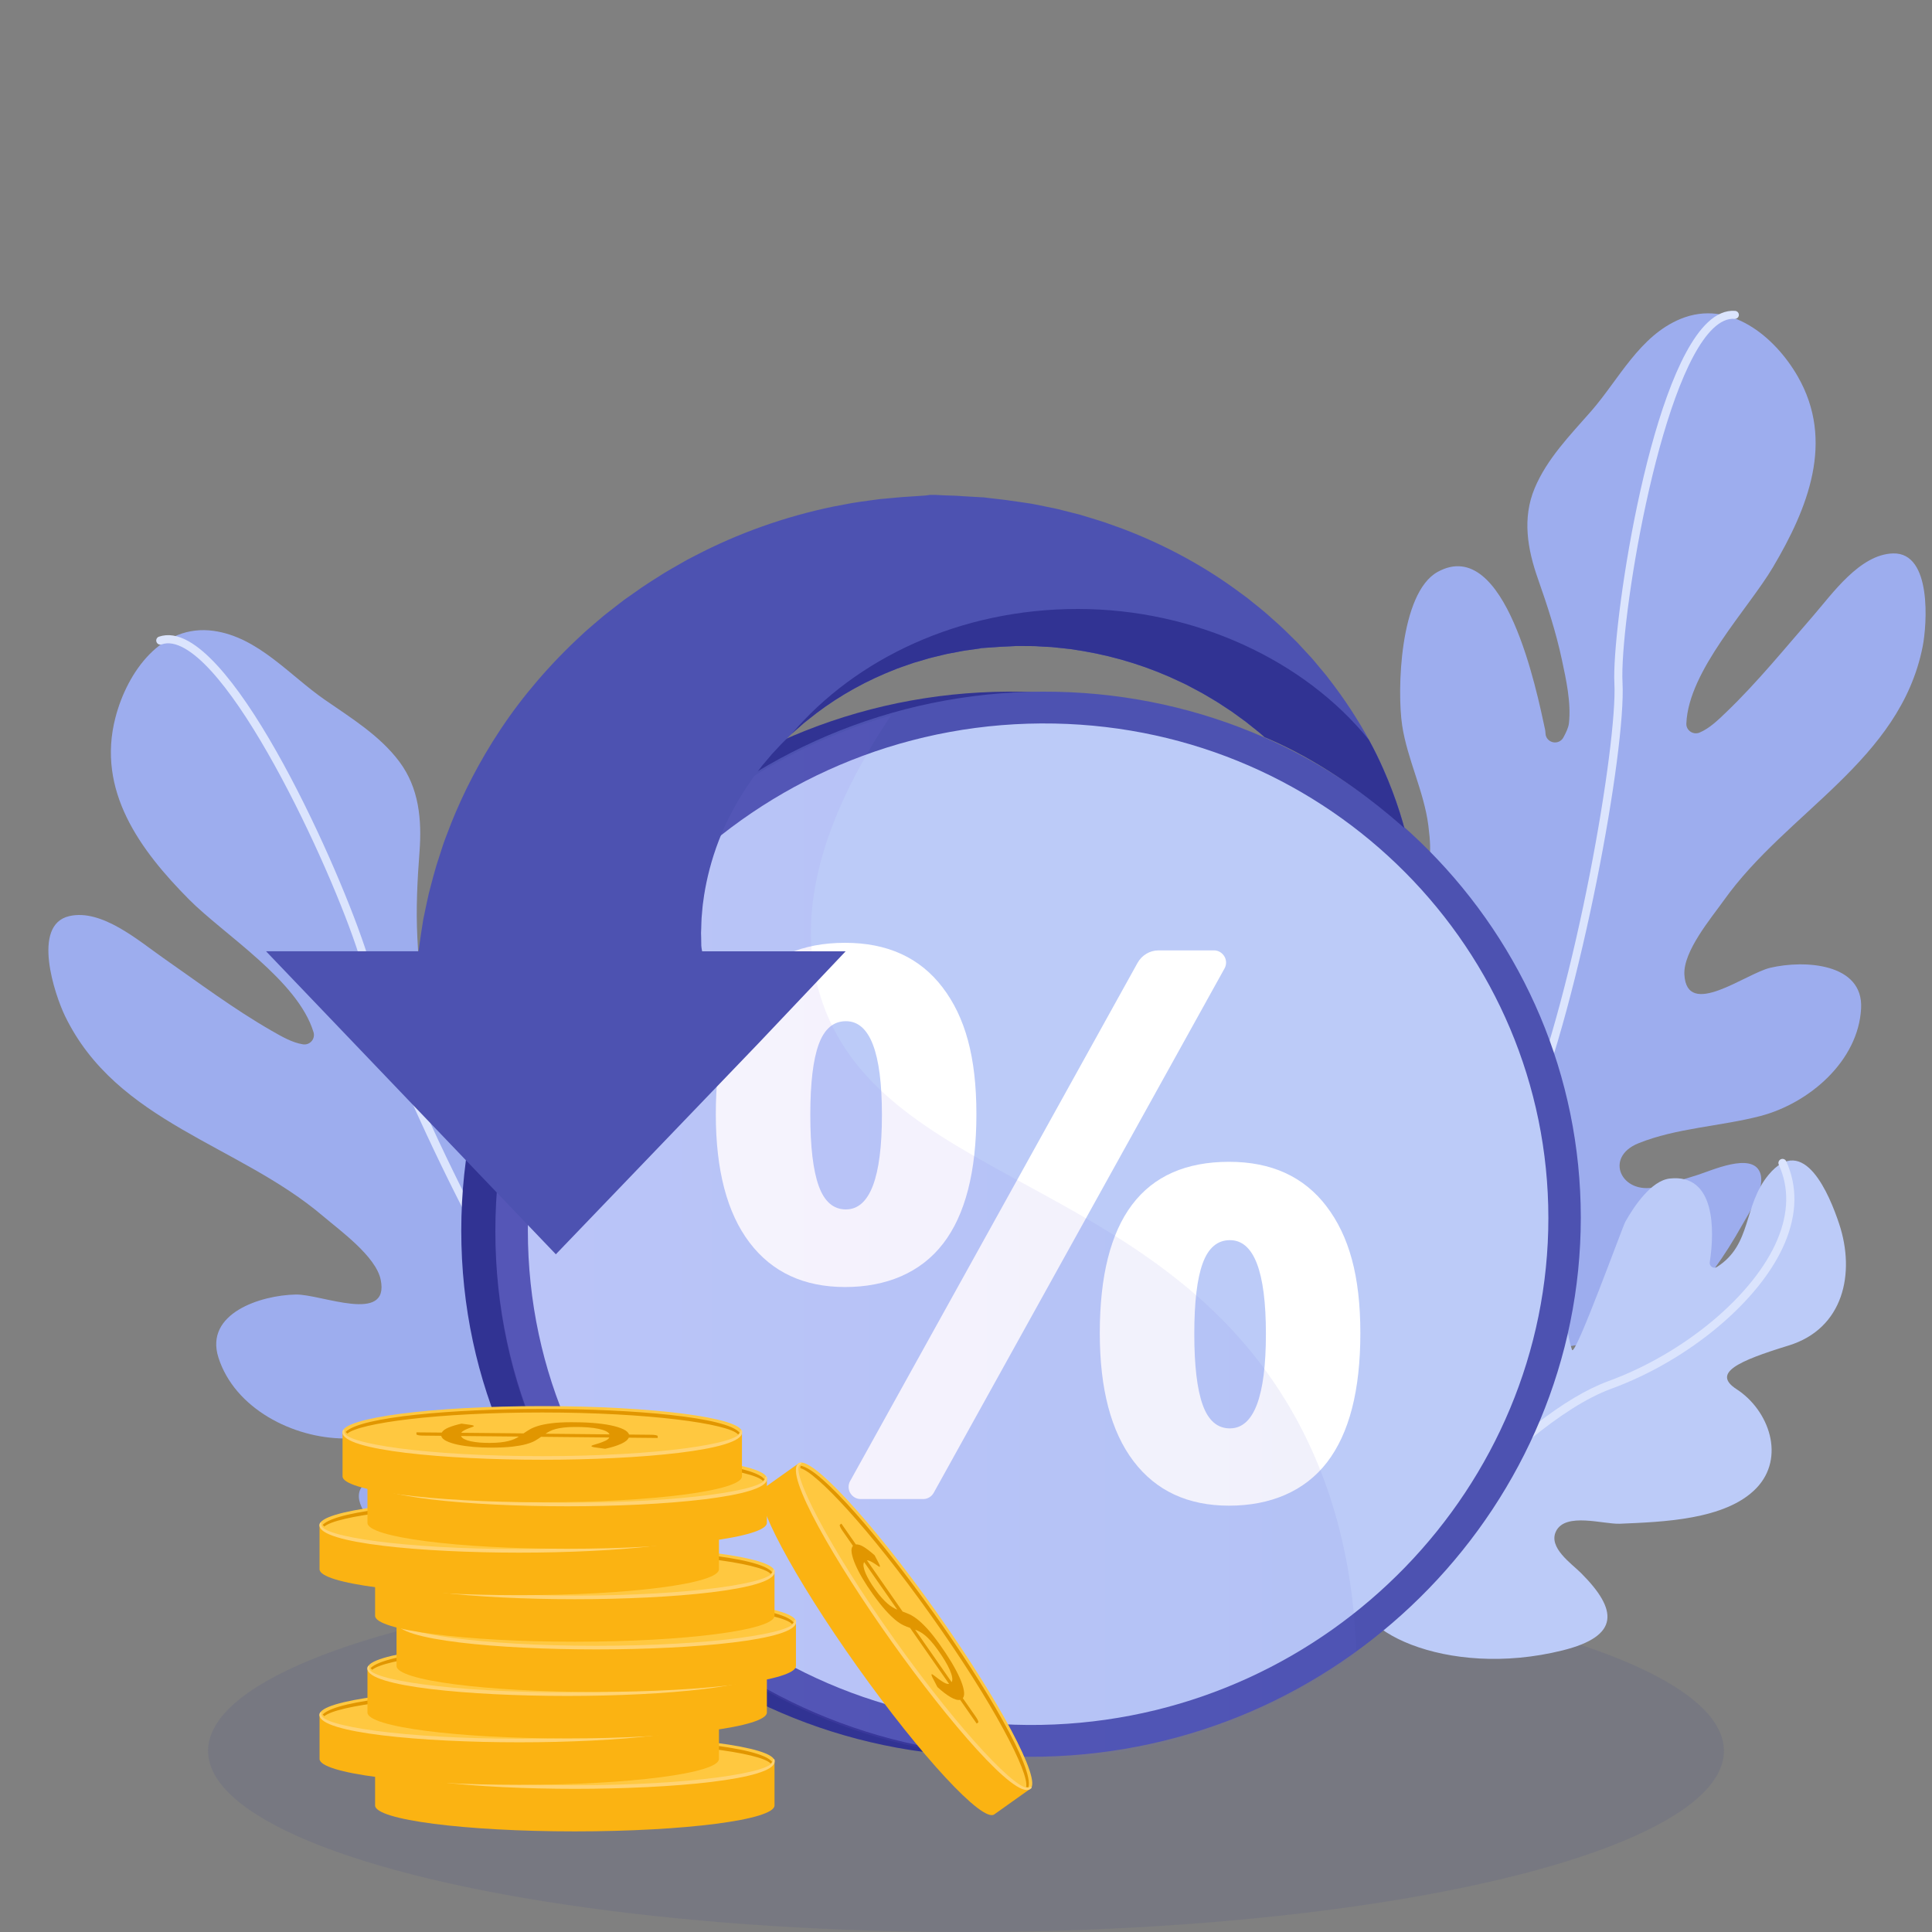
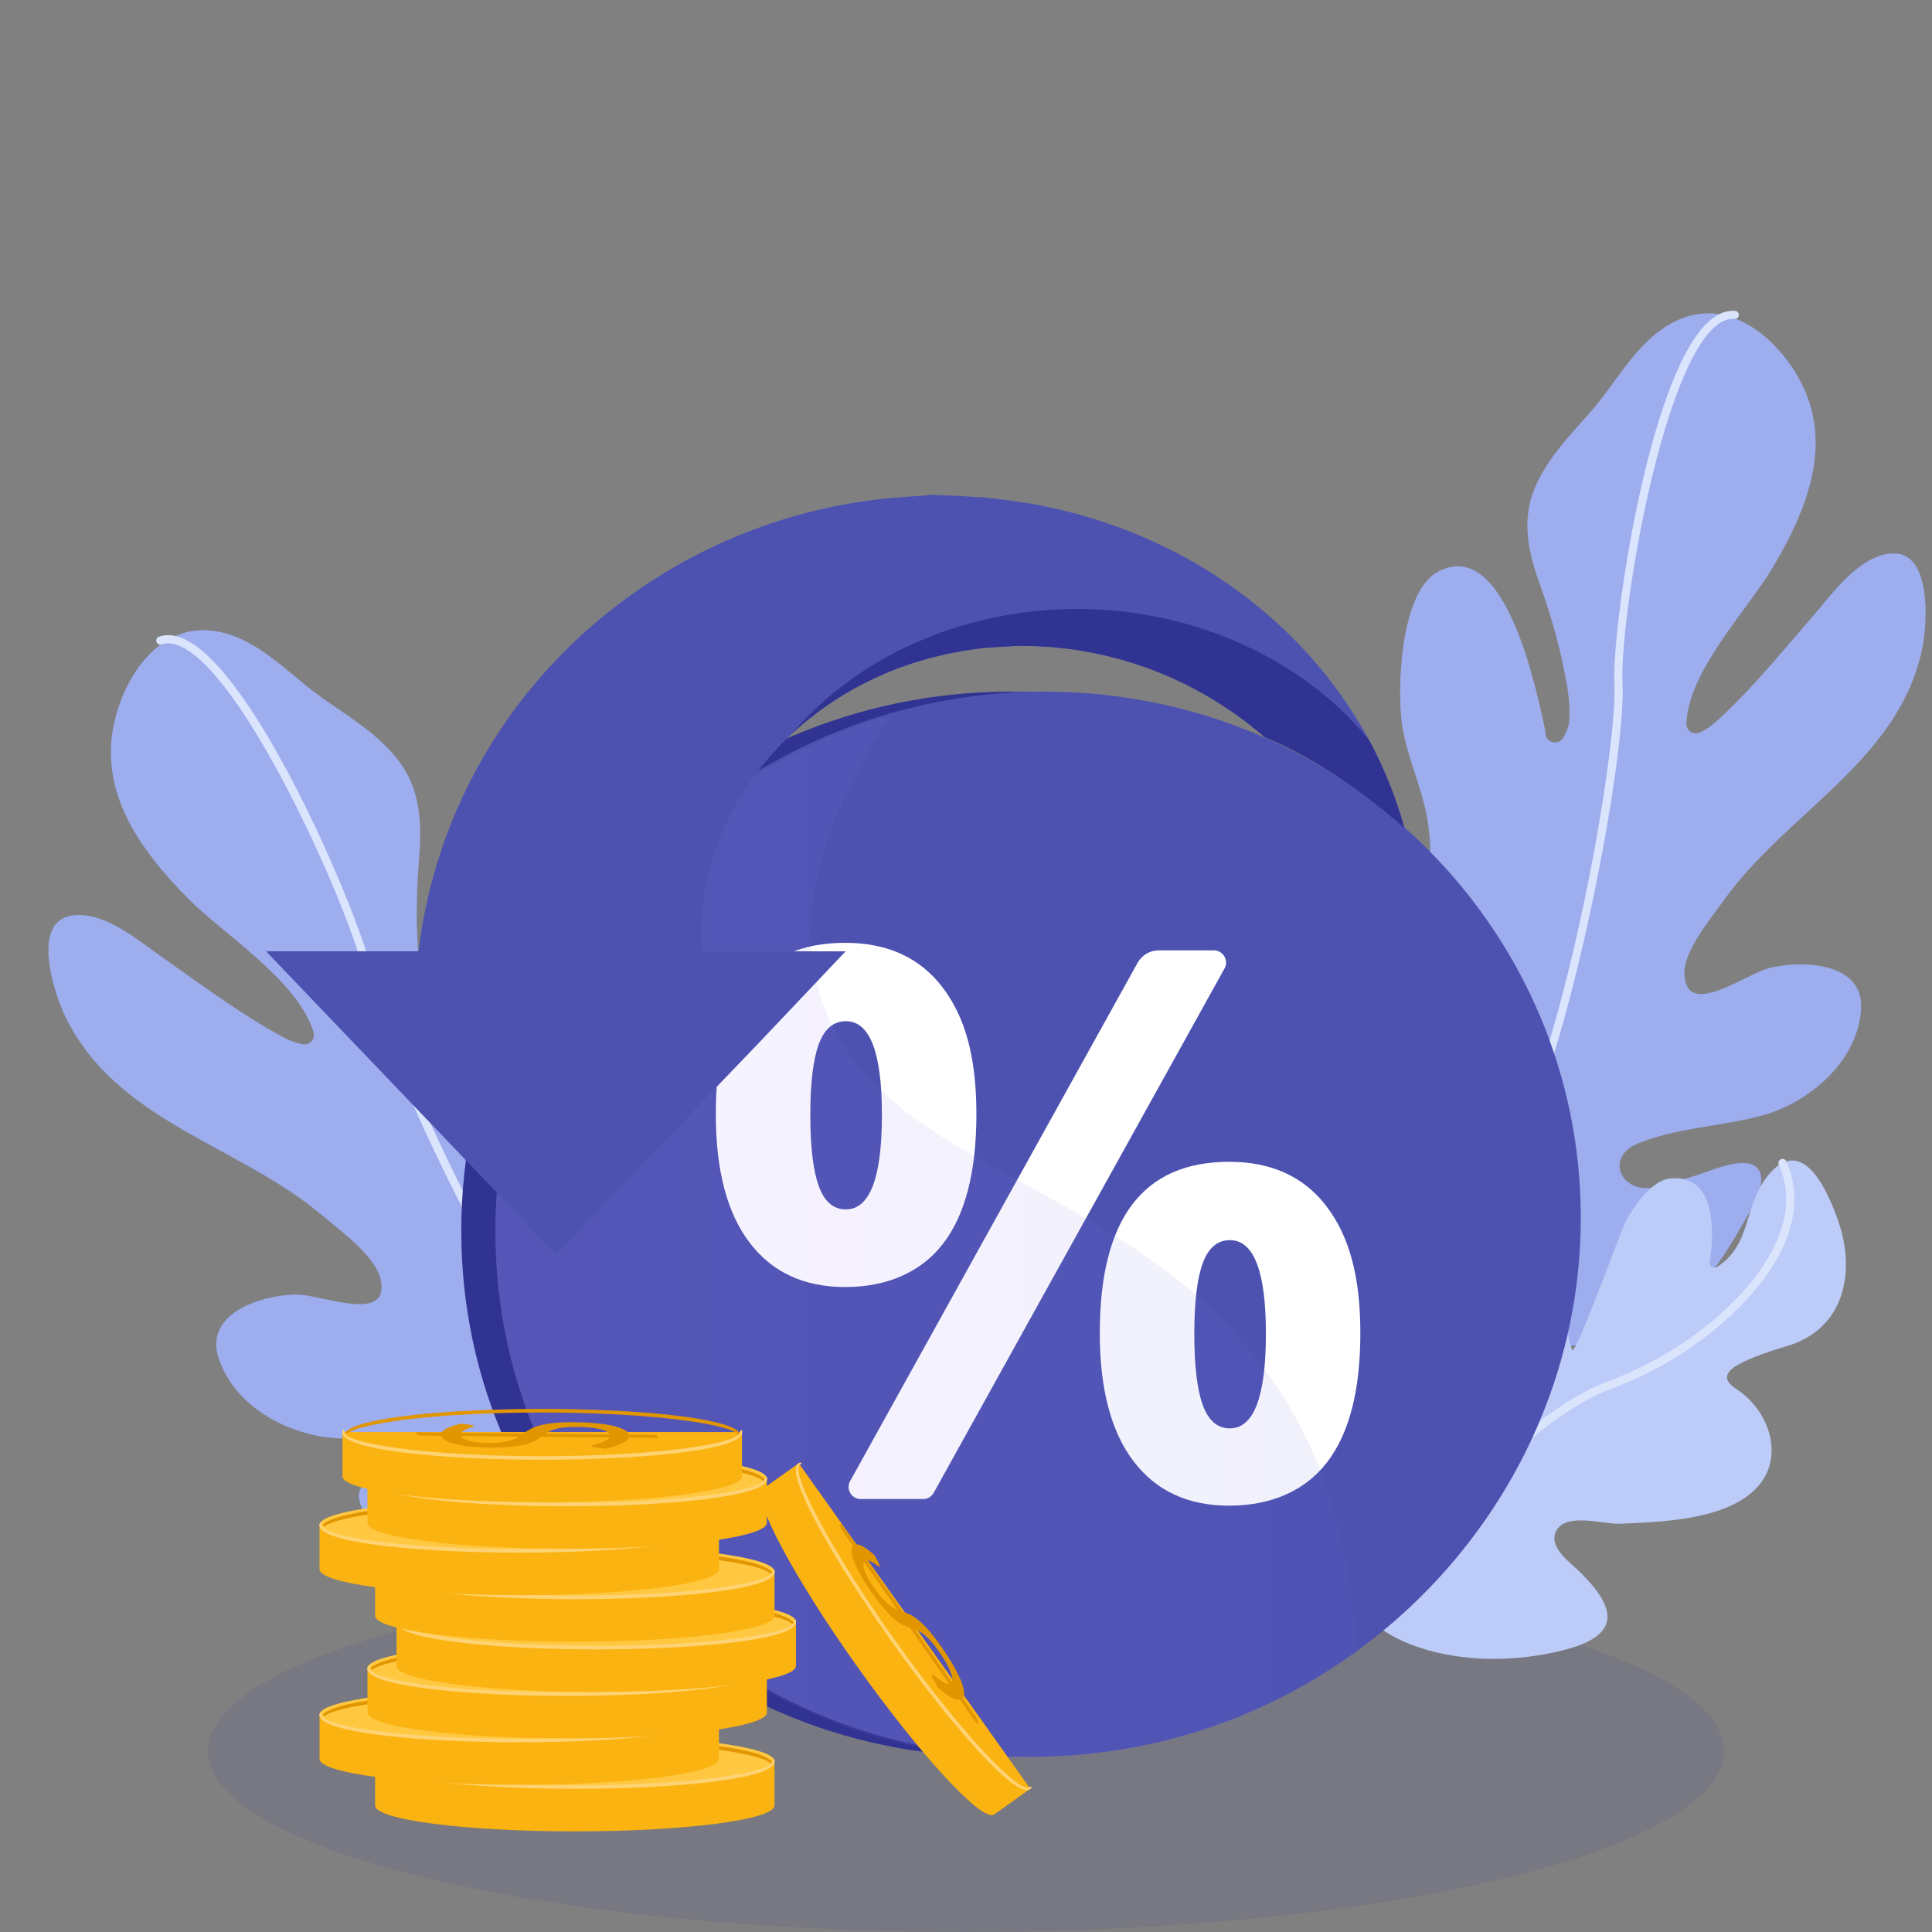
<svg xmlns="http://www.w3.org/2000/svg" viewBox="0 0 600 600">
  <rect x="0" y="0" width="600" height="600" fill="#808080" stroke="none" />
  <defs>
    <style>.cls-1{fill:none;}.cls-2{opacity:.1;}.cls-2,.cls-3{fill:#313393;}.cls-4{clip-path:url(#clippath);}.cls-5{fill:#fff;}.cls-6{fill:#ffd373;}.cls-7{fill:#fbb312;}.cls-8{fill:#ffc840;}.cls-9{fill:#fcb048;}.cls-10{fill:#9dadee;}.cls-11{fill:#bccbf8;}.cls-12{fill:#dbe4fd;}.cls-13{fill:#e19600;}.cls-14{fill:#4d52b1;}.cls-15{fill:url(#linear-gradient);}.cls-15,.cls-16{mix-blend-mode:multiply;opacity:.3;}.cls-17{isolation:isolate;}</style>
    <linearGradient id="linear-gradient" x1="153.85" y1="384.21" x2="421.24" y2="384.21" gradientUnits="userSpaceOnUse">
      <stop offset="0" stop-color="#aa80f9" />
      <stop offset="1" stop-color="#6165d7" />
    </linearGradient>
    <clipPath id="clippath">
      <path class="cls-1" d="M299.69,149.92c-158.76,0-176.72,135.61-176.72,135.61h-45.53v12.32l89.51,123.1,109.37-142.9h-43.08l60.96-71.46s70.06,12.52,94.24,20.64c31.25,11.52,55.82,37.67,55.82,37.67,0,0-24.41-114.98-144.57-114.98Z" />
    </clipPath>
  </defs>
  <g class="cls-17">
    <g id="Illustration">
      <ellipse class="cls-2" cx="300" cy="543.74" rx="235.38" ry="56.26" />
      <g>
        <g>
          <path class="cls-10" d="M209.85,421.87c.47-6.26-.05-12.5,.83-18.73,1.87-13.22,7.37-24.57,12.33-36.72,3.41-8.35,9.09-23.03-1.42-28.78-5.16-2.82-11.55-1.29-16.5,1.02-14.97,6.99-19.37,12.61-21.98-7.02-1.45-10.89,.98-21.93-.2-32.73-1.19-10.92-9.91-40.95-23.1-44.37-23.43-6.08-20.08,44.9-19.53,56.65,.02,.43,.09,.89,.2,1.37,.29,1.29-.33,2.62-1.5,3.24-1.17,.62-2.62,.37-3.52-.6-1.27-1.36-2.35-2.69-2.83-3.94-2.37-6.14-2.69-13.67-3.02-20.18-.45-8.82,0-17.7,.67-26.5,.75-9.99-.12-19.88-6.31-28.11-6.09-8.09-14.97-13.52-23.17-19.2-10.84-7.51-20.64-19.39-34.4-21.34-16.25-2.3-26.85,12.75-30.53,26.83-5.96,22.8,7.62,41.24,22.84,56.58,10.78,10.86,33.82,25.15,38.66,41.23,.29,.97,.07,2.02-.6,2.78-.66,.76-1.67,1.13-2.67,.98-3.36-.53-6.5-2.36-9.8-4.25-11.67-6.7-22.62-14.91-33.65-22.61-7.59-5.3-19.07-15.3-29.15-12.96-11.81,2.73-4.46,24.5-1.33,30.98,16.05,33.19,53.95,39.9,80.11,62.15,5.39,4.58,16.44,12.53,17.94,19.76,2.89,13.93-18.45,4.49-26.34,4.63-10.96,.2-28.4,5.87-24.05,19.56,5.06,15.91,23.24,25.07,39.08,25.14,12.7,.06,26.2-2.93,38.8-1.16,11.53,1.61,9.19,14.54-1.76,14.78-4.52,.1-9.17-.2-13.68-.45-4.38-.24-17.86-2.76-18.78,4-.7,5.16,6.35,11.45,9.38,14.66,34.03,35.91,48,22.68,73.9,23.37,7.44,.2,13.72,4.12,18.26,9.84,1.96,2.47,5.32,13.04,8.83,12.94,4.84-.15,8-11.34,9.03-14.59,1.91-6.01,4.77-11.64,6.68-17.65,3.28-10.38,9.1-26.03,4.34-36.77-2.36-5.32-7.81-5.97-13.05-4.7-8.87,2.16-23.11,5.04-21.52-8.68,.79-6.81,2.02-13.57,2.53-20.41Z" />
          <path class="cls-12" d="M223.83,523.61c-.66,.22-1.37-.13-1.59-.79-.2-.57-20.35-57.79-45.8-92.26-25.33-34.29-58.86-106.62-63.22-127.57-3.8-18.28-35.08-89.81-55.84-101.6-2.72-1.55-5.12-1.98-7.18-1.27-.69,.23-1.39-.12-1.61-.79-.23-.66,.12-1.39,.79-1.61,2.76-.94,5.88-.46,9.26,1.47,22.71,12.91,53.69,87.03,57.07,103.29,3.86,18.57,36.04,90.38,62.77,126.57,25.69,34.78,45.96,92.35,46.16,92.93,.23,.66-.12,1.39-.78,1.62,0,0-.02,0-.02,0Z" />
        </g>
        <g>
          <g>
            <path class="cls-10" d="M440.68,348.47c-2.04-5.81-3.13-11.85-5.57-17.54-5.17-12.07-13.38-21.47-21.26-31.75-5.42-7.07-14.64-19.58-5.95-27.62,4.27-3.95,10.84-4.07,16.22-3.1,16.26,2.93,21.94,7.17,19.47-12.07-1.37-10.68-6.52-20.53-8.13-31.06-1.63-10.64-.83-41.24,11.05-47.74,21.11-11.54,30.84,37.59,33.3,48.86,.09,.41,.14,.87,.16,1.35,.05,1.3,.99,2.4,2.28,2.7,1.29,.3,2.63-.29,3.25-1.43,.88-1.6,1.59-3.13,1.74-4.43,.73-6.4-.87-13.61-2.21-19.87-1.81-8.47-4.51-16.77-7.39-24.95-3.27-9.28-4.94-18.86-1.04-28.19,3.83-9.17,11.03-16.5,17.52-23.91,8.58-9.79,15.03-23.46,27.84-28.7,15.13-6.19,29.21,5.46,36.35,17.89,11.56,20.13,3.12,40.95-7.7,59.24-7.66,12.95-26.3,32.17-26.9,48.59-.04,.99,.45,1.93,1.29,2.49,.84,.56,1.91,.66,2.83,.27,3.12-1.33,5.69-3.84,8.4-6.45,9.59-9.22,18.08-19.7,26.79-29.71,5.99-6.89,14.55-19.2,24.9-19.47,12.11-.32,10.54,22.12,9.16,29.02-7.08,35.4-42.02,51.11-61.66,78.63-4.05,5.67-12.71,15.92-12.32,23.15,.75,13.91,18.98-.3,26.65-2.11,10.65-2.51,28.96-1.44,28.23,12.61-.85,16.33-16.1,29.48-31.39,33.45-12.27,3.18-26.08,3.69-37.82,8.46-10.74,4.37-5.19,16.04,5.46,13.56,4.4-1.02,8.82-2.45,13.12-3.8,4.17-1.31,16.57-7.02,19.18-.84,1.99,4.72-3.22,12.42-5.35,16.2-23.78,42.41-40.65,33.32-65.52,40.36-7.14,2.02-12.21,7.29-15.15,13.82-1.27,2.82-1.83,13.67-5.25,14.44-4.72,1.05-10.62-8.77-12.45-11.59-3.38-5.22-7.58-9.85-10.95-15.08-5.81-9.02-15.42-22.42-13.55-33.76,.93-5.62,6.04-7.59,11.43-7.67,9.12-.14,23.63-.92,18.6-13.53-2.49-6.26-5.4-12.36-7.64-18.71Z" />
            <path class="cls-12" d="M453.03,448.32c.69,.04,1.29-.46,1.34-1.14,.05-.59,4.98-59.77,20.83-98.7,15.77-38.73,29.8-115.53,28.69-136.45-.97-18.26,11.08-93.74,28.15-110.03,2.24-2.14,4.45-3.14,6.62-2.98,.72,.05,1.31-.46,1.36-1.14,.05-.68-.47-1.28-1.17-1.34-2.91-.21-5.8,1.01-8.58,3.67-18.68,17.83-29.78,95.7-28.91,111.94,.99,18.54-11.86,94.52-28.51,135.4-16,39.28-20.95,98.83-21,99.43-.06,.68,.47,1.28,1.17,1.34,0,0,.02,0,.02,0Z" />
          </g>
          <g>
            <path class="cls-11" d="M434.41,425.6c4.98,3.2,17.94,23.33,21.03,10.67,3.97-16.26-9.38-34.42-5.51-51.14,2.25-9.74,12.89-12.63,22.02-11.6,16.01,1.81,11.91,33.25,16.25,45.66,.91,2.61,15.67-38.16,16.55-39.74,2.59-4.6,7.98-12.82,13.85-13.45,14.21-1.53,13.91,16.21,12.38,26-.09,.57,.17,1.14,.65,1.46,.49,.32,1.11,.32,1.6,0,10.97-7,8.04-19.01,16.01-28.61,10.99-13.23,18.99,6.37,21.94,15.27,5.05,15.25,1.42,32.48-15.7,37.74-15.72,4.83-23.92,8.55-16.18,13.56,10.14,6.57,15.28,21.25,6.15,30.75-9.55,9.94-29.5,10.48-42.38,11.04-5.07,.22-16.93-3.67-19.85,2.37-2.44,5.05,4.8,9.96,7.81,12.97,11.38,11.38,12.14,19.54-5.77,24-36.16,8.99-67.92-6.8-63.17-20.69,2.24-6.56,.32-16.01,.13-22.72-.2-7.18-.37-14.37-.02-21.56,.35-7.28,.51-29.5,12.18-22Z" />
            <path class="cls-12" d="M422.74,500.98c.49,.16,1.05,0,1.38-.43,.45-.58,45.29-57.93,76.23-69.24,24.3-8.88,46.49-27.53,53.97-45.35,3.79-9.03,3.93-17.54,.41-25.31-.29-.64-1.04-.92-1.68-.63-.64,.29-.92,1.04-.63,1.68,3.22,7.1,3.07,14.93-.44,23.28-7.23,17.22-28.82,35.29-52.5,43.95-13.31,4.86-30.38,18.15-50.74,39.48-15.11,15.83-26.5,30.44-26.62,30.58-.43,.55-.33,1.35,.22,1.78,.12,.1,.26,.16,.4,.21Z" />
          </g>
        </g>
      </g>
      <g>
        <g>
          <g>
            <path class="cls-3" d="M480.34,378.16c0,88.26-71.52,163.07-162.77,167.24-94.77,4.33-174.32-68.66-174.32-163.18s79.55-169.43,174.32-167.38c91.25,1.97,162.77,75.06,162.77,163.31Z" />
            <path class="cls-14" d="M490.93,378.16c0,88.26-71.52,163.07-162.77,167.24-94.77,4.33-174.32-68.66-174.32-163.18s79.55-169.43,174.32-167.38c91.25,1.97,162.77,75.06,162.77,163.31Z" />
-             <path class="cls-11" d="M480.86,378.28c0,83.16-67.46,153.52-153.36,157.27-89.01,3.89-163.57-64.75-163.57-153.45s74.56-159.14,163.57-157.4c85.9,1.68,153.36,70.41,153.36,153.57Z" />
            <g>
              <path class="cls-5" d="M292.87,386.25c6.91-8.97,10.36-22.38,10.36-40.23s-3.51-30.22-10.54-39.42c-7.03-9.2-17.1-13.8-30.22-13.8-26.78,0-40.17,17.74-40.17,53.22,0,17.39,3.49,30.68,10.48,39.88,6.99,9.2,16.88,13.8,29.69,13.8s23.48-4.48,30.39-13.45Zm-30.16-10.65c-3.88,0-6.7-2.43-8.44-7.28-1.75-4.85-2.62-12.21-2.62-22.07s.87-17.18,2.62-21.95c1.75-4.77,4.56-7.16,8.44-7.16,7.45,0,11.18,9.71,11.18,29.11s-3.73,29.34-11.18,29.34Z" />
              <path class="cls-5" d="M411.94,374.61c-7.03-9.2-17.1-13.8-30.22-13.8-26.78,0-40.17,17.74-40.17,53.22,0,17.31,3.49,30.57,10.48,39.77,6.99,9.2,16.88,13.8,29.69,13.8s23.48-4.48,30.39-13.45c6.91-8.97,10.36-22.34,10.36-40.12s-3.51-30.22-10.54-39.42Zm-29.98,68.99c-3.88,0-6.7-2.43-8.44-7.28-1.75-4.85-2.62-12.21-2.62-22.07s.87-17.18,2.62-21.95c1.75-4.77,4.56-7.16,8.44-7.16,7.45,0,11.18,9.7,11.18,29.11s-3.73,29.34-11.18,29.34Z" />
              <path class="cls-5" d="M380.25,297.03c-.67-1.13-1.88-1.88-3.19-1.88h-17.27c-2.71,0-5.21,1.52-6.52,3.89l-89.26,160.93c-.64,1.15-.62,2.58,.05,3.71s1.88,1.86,3.19,1.86h19.48c1.35,0,2.59-.76,3.24-1.93l90.33-162.87c.64-1.15,.62-2.58-.05-3.71Z" />
            </g>
            <g class="cls-16">
              <path class="cls-15" d="M254.72,309.17c-5.6-18.27-5.35-46.01,21.98-86.99-70.49,20.31-122.85,84.23-122.85,160.7,0,94.52,79.55,167.51,174.32,163.18,34.94-1.6,66.93-13.52,93.08-32.45-.81-25.21-6.29-52.8-21.72-78.25-42.41-69.98-127.22-68.88-144.81-126.18Z" />
            </g>
          </g>
          <g class="cls-4">
            <g>
              <path class="cls-14" d="M440.91,288.85v.52c-4.74-6.16-13.22-14.72-18.3-19.67-.09-.22-.25-.44-.35-.66-2.84-6.48-6.66-13.49-11.65-20.48-4.96-7.02-11.26-13.92-18.61-20.28-.88-.82-1.9-1.55-2.84-2.33-.48-.38-.97-.77-1.45-1.15l-.71-.58c-.25-.19-.51-.37-.76-.55-1.01-.73-2.02-1.46-3.03-2.2l-.76-.55-.8-.52c-.53-.35-1.06-.7-1.58-1.04-2.08-1.44-4.33-2.68-6.52-3.99-1.12-.64-2.29-1.22-3.42-1.83-.56-.3-1.14-.61-1.71-.91-.59-.28-1.18-.56-1.77-.84-9.39-4.52-19.64-7.78-30.15-9.58-1.31-.21-2.63-.41-3.95-.62-1.32-.17-2.66-.28-3.97-.43l-1.99-.21-2-.1-2-.12c-.66-.03-1.32-.1-1.99-.08-1.33,0-2.65-.02-3.99-.03-.32,0-.68-.02-.98,0l-.89,.05-1.77,.09-1.76,.08c-.16,0-.26,0-.47,.02l-1.81,.13-2.42,.16-1.81,.13-.3,.02h-.11s-.63,0,.43,.03l-3.9,.55c-.64,.1-1.29,.15-1.94,.29l-1.91,.37-1.92,.36-.95,.18c-.32,.06-.63,.15-.94,.22-1.25,.3-2.5,.6-3.75,.91-.63,.13-1.24,.34-1.85,.51l-1.83,.55-1.83,.52-1.79,.62c-1.19,.43-2.38,.8-3.54,1.25-1.15,.46-2.31,.93-3.45,1.4-9.1,3.85-17.28,8.83-24.24,14.52l-1.31,1.04-1.25,1.11c-.83,.73-1.68,1.44-2.46,2.19-.03,.03-.06,.06-.09,.09-1.53,1.51-3.08,2.93-4.45,4.48-.37,.38-.72,.77-1.08,1.15l-.54,.57-.5,.61c-.67,.79-1.33,1.58-2,2.36-.16,.19-.34,.38-.5,.58l-.45,.61c-.31,.41-.62,.81-.92,1.2-.6,.81-1.24,1.56-1.78,2.4-4.52,6.44-7.96,12.89-10.31,19.03-2.36,6.13-3.76,11.89-4.57,16.97-.09,.64-.18,1.26-.26,1.88-.07,.61-.2,1.21-.23,1.81-.1,1.2-.2,2.34-.3,3.43-.07,1.11-.07,2.17-.11,3.17-.02,.5-.05,.99-.06,1.46,.02,.48,.03,.95,.04,1.4,.01,.91,.03,1.77,.04,2.56,0,.23,.03,.34,.05,.5,.02,.15,.04,.3,.06,.44,.03,.28,.07,.24,.09,.5,.02,.22,.05,.32,.07,.32h44.55l-27.07,28.57-62.92,65.52-90-94.1h47.32c.07,0,.14-.77,.22-1.38,.18-1.31,.38-2.58,.6-4.14,.12-.77,.23-1.49,.36-2.33,.07-.41,.13-.79,.2-1.22,.06-.42,.12-.87,.21-1.24,.33-1.56,.68-3.2,1.04-4.95,.2-.87,.39-1.76,.59-2.67,.22-.91,.47-1.84,.73-2.8,.51-1.9,1.02-3.9,1.64-5.95,.66-2.04,1.35-4.16,2.06-6.37,.35-1.11,.8-2.2,1.22-3.32,.43-1.11,.87-2.25,1.31-3.41,3.67-9.18,8.69-19.18,15.39-29.23,6.68-10.06,15.18-20.08,25.28-29.37,1.22-1.19,2.58-2.28,3.88-3.42,.66-.56,1.32-1.13,1.98-1.69l1.01-.85,1.03-.81c1.39-1.08,2.79-2.16,4.18-3.25l1.06-.81,1.1-.77c.74-.52,1.47-1.04,2.21-1.55,2.89-2.11,6-4.01,9.08-5.97,1.56-.95,3.17-1.84,4.77-2.76,.79-.45,1.6-.9,2.4-1.37,.83-.43,1.65-.85,2.48-1.28,13.17-6.87,27.72-12.08,42.82-15.2,1.89-.35,3.79-.72,5.68-1.07,1.89-.34,3.82-.57,5.73-.84l2.87-.39,2.89-.27,2.88-.26c.96-.08,1.92-.19,2.88-.22,1.92-.08,3.85-.3,5.78-.39,.47-.02,.96-.19,1.44-.19h1.45l2.88,.15,2.88,.09c.96,0,1.92,.12,2.88,.17l5.72,.33c1.3,.02,.45,.03,.78,.04l.15,.02,.3,.03,.6,.08,1.2,.14,2.4,.28,1.2,.14,.6,.07,.74,.1,3.03,.43,3.03,.44,1.5,.23c.49,.08,.93,.18,1.41,.27,1.85,.37,3.69,.75,5.54,1.12,.92,.17,1.83,.43,2.73,.65l2.73,.69,2.71,.69,2.67,.81c1.77,.55,3.55,1.06,5.29,1.66,1.74,.62,3.46,1.24,5.19,1.86,13.69,5.18,26.18,12.09,36.92,20.14,.68,.5,1.35,1,2.02,1.49,.66,.52,1.3,1.04,1.94,1.57,1.29,1.04,2.58,2.05,3.82,3.12,2.44,2.18,4.88,4.28,7.11,6.55,.57,.55,1.12,1.11,1.69,1.66l.83,.82,.8,.86c1.06,1.15,2.11,2.29,3.15,3.41l.78,.85,.74,.88c.48,.59,.97,1.17,1.45,1.75,.96,1.17,1.97,2.27,2.84,3.48,4.91,6.31,9.06,12.7,12.5,19,1.68,3.06,3.17,6.11,4.49,9.12,4.08,9.19,6.7,17.93,8.35,25.72,.18,.98,.38,1.94,.56,2.89,.18,.94,.39,1.86,.5,2.78,.26,1.84,.51,3.6,.75,5.29,.2,1.7,.31,3.34,.46,4.89,.06,.77,.14,1.53,.19,2.27,.03,.73,.19,1.46,.22,2.16,.04,1.4,.28,2.75,.28,3.99Z" />
              <path class="cls-3" d="M440.91,288.85v.52c-4.74-6.16-13.22-14.72-18.3-19.67-.09-.22-.25-.44-.35-.66-2.84-6.48-6.66-13.49-11.65-20.48-4.96-7.02-11.26-13.92-18.61-20.28-.88-.82-1.9-1.55-2.84-2.33-.48-.38-.97-.77-1.45-1.15l-.71-.58c-.25-.19-.51-.37-.76-.55-1.01-.73-2.02-1.46-3.03-2.2l-.76-.55-.8-.52c-.53-.35-1.06-.7-1.58-1.04-2.08-1.44-4.33-2.68-6.52-3.99-1.12-.64-2.29-1.22-3.42-1.83-.56-.3-1.14-.61-1.71-.91-.59-.28-1.18-.56-1.77-.84-9.39-4.52-19.64-7.78-30.15-9.58-1.31-.21-2.63-.41-3.95-.62-1.32-.17-2.66-.28-3.97-.43l-1.99-.21-2-.1-2-.12c-.66-.03-1.32-.1-1.99-.08-1.33,0-2.65-.02-3.99-.03-.32,0-.68-.02-.98,0l-.89,.05-1.77,.09-1.76,.08c-.16,0-.26,0-.47,.02l-1.81,.13-2.42,.16-1.81,.13-.3,.02h-.11s-.63,0,.43,.03l-3.9,.55c-.64,.1-1.29,.15-1.94,.29l-1.91,.37-1.92,.36-.95,.18c-.32,.06-.63,.15-.94,.22-1.25,.3-2.5,.6-3.75,.91-.63,.13-1.24,.34-1.85,.51l-1.83,.55-1.83,.52-1.79,.62c-1.19,.43-2.38,.8-3.54,1.25-1.15,.46-2.31,.93-3.45,1.4-9.1,3.85-17.28,8.83-24.24,14.52l-1.31,1.04-1.25,1.11c-.83,.73-1.68,1.44-2.46,2.19-.03,.03-.06,.06-.09,.09,20-23.57,52.39-38.89,88.94-38.89s70.54,16.08,90.39,40.63c1.68,3.06,3.17,6.11,4.49,9.12,4.08,9.19,6.7,17.93,8.35,25.72,.18,.98,.38,1.94,.56,2.89,.18,.94,.39,1.86,.5,2.78,.26,1.84,.51,3.6,.75,5.29,.2,1.7,.31,3.34,.46,4.89,.06,.77,.14,1.53,.19,2.27,.03,.73,.19,1.46,.22,2.16,.04,1.4,.28,2.75,.28,3.99Z" />
            </g>
          </g>
        </g>
        <g>
          <g>
            <path class="cls-7" d="M116.49,546.94v13.76c0,4.45,27.77,8.05,62.02,8.05s62.02-3.6,62.02-8.05v-13.76H116.49Z" />
            <path class="cls-8" d="M240.53,546.94c0,4.45-27.77,8.05-62.02,8.05s-62.02-3.6-62.02-8.05,27.77-8.05,62.02-8.05,62.02,3.6,62.02,8.05Z" />
            <path class="cls-6" d="M178.51,555.54c-30.34,0-62.06-2.9-62.06-8.49,0-.31,.11-.85,.42-.85s.17,.42,.17,.73c0,3.54,25.24,7.49,61.47,7.49s61.47-3.95,61.47-7.49c0-.31,.05-.59,.36-.59s.23,.41,.23,.72c0,5.59-31.72,8.48-62.06,8.48Z" />
            <path class="cls-9" d="M172.65,547.39c.61-.42,1.26-.84,1.95-1.25,.69-.41,1.58-.78,2.66-1.11,1.09-.33,2.45-.6,4.09-.81,1.64-.21,3.68-.32,6.12-.33,2.4-.01,4.65,.06,6.75,.23,2.1,.16,3.95,.41,5.55,.73,1.59,.33,2.89,.73,3.9,1.21,1,.48,1.59,1.03,1.78,1.65l6.98,.07c.51,0,.96,.04,1.34,.12,.39,.08,.58,.18,.58,.3v.58s-8.98-.09-8.98-.09c-.31,.7-1.12,1.35-2.41,1.93-1.28,.59-2.92,1.09-4.92,1.52l-3.27-.45c-.29-.04-.53-.1-.72-.17-.19-.07-.28-.14-.28-.22,0-.11,.25-.24,.76-.38,.51-.14,1.08-.32,1.71-.53,.64-.21,1.26-.46,1.87-.74,.61-.28,1.02-.62,1.23-1.02l-21.19-.21c-.56,.41-1.18,.81-1.87,1.21-.69,.4-1.61,.75-2.75,1.07-1.14,.32-2.56,.57-4.26,.77-1.71,.2-3.84,.3-6.43,.31-1.94,0-3.83-.06-5.69-.22-1.85-.16-3.5-.39-4.93-.7-1.44-.31-2.61-.7-3.54-1.16-.92-.46-1.43-.99-1.54-1.59l-5.75-.06c-.51,0-.96-.04-1.36-.12-.4-.08-.6-.18-.6-.31v-.57s7.86,.07,7.86,.07c.35-.61,1.06-1.13,2.15-1.58,1.09-.45,2.42-.85,3.99-1.2l2.63,.36c.8,.11,1.2,.24,1.2,.39,0,.08-.16,.18-.49,.3-.34,.12-.73,.27-1.18,.43-.45,.17-.89,.36-1.31,.59-.43,.23-.74,.48-.96,.77l19.32,.19Zm-19.39,.78c.16,.38,.51,.7,1.04,.97,.53,.27,1.2,.5,2,.67,.8,.18,1.7,.31,2.69,.39,1,.08,2.05,.12,3.14,.12,1.27,0,2.38-.06,3.33-.16,.94-.1,1.77-.24,2.49-.42,.71-.18,1.34-.38,1.87-.62,.53-.24,1-.49,1.43-.77l-18-.18Zm46.13-.51c-.16-.38-.54-.72-1.14-1-.6-.29-1.37-.53-2.3-.72-.93-.2-2.02-.34-3.26-.44-1.23-.1-2.6-.14-4.09-.13-1.33,0-2.47,.07-3.43,.18-.95,.11-1.79,.26-2.49,.45-.7,.19-1.3,.41-1.79,.66-.49,.25-.95,.52-1.37,.81l19.87,.2Z" />
            <path class="cls-13" d="M178.52,539.76c-27.66,0-56.45,2.43-61.06,7.14,.18,.17,.35,.34,.5,.53,3.88-3.27,27.66-6.56,60.55-6.56s57.9,3.46,60.82,6.82c.14-.18,.3-.36,.46-.53-3.8-4.88-33.14-7.4-61.29-7.4Z" />
          </g>
          <g>
-             <path class="cls-7" d="M99.24,532.49v13.76c0,4.45,27.77,8.05,62.02,8.05s62.02-3.6,62.02-8.05v-13.76H99.24Z" />
+             <path class="cls-7" d="M99.24,532.49v13.76c0,4.45,27.77,8.05,62.02,8.05s62.02-3.6,62.02-8.05v-13.76Z" />
            <path class="cls-8" d="M223.29,532.49c0,4.45-27.77,8.05-62.02,8.05s-62.02-3.6-62.02-8.05,27.77-8.05,62.02-8.05,62.02,3.6,62.02,8.05Z" />
            <path class="cls-6" d="M161.27,541.09c-30.34,0-62.06-2.9-62.06-8.49,0-.31,.11-.85,.42-.85s.17,.42,.17,.73c0,3.54,25.24,7.49,61.47,7.49s61.47-3.95,61.47-7.49c0-.31,.05-.59,.36-.59s.23,.41,.23,.72c0,5.59-31.72,8.48-62.06,8.48Z" />
            <path class="cls-9" d="M155.41,532.94c.61-.42,1.26-.84,1.95-1.25,.69-.41,1.58-.78,2.66-1.11,1.09-.33,2.45-.6,4.09-.81,1.64-.21,3.68-.32,6.12-.33,2.4-.01,4.65,.06,6.75,.23,2.1,.16,3.95,.41,5.55,.74,1.59,.33,2.89,.73,3.9,1.21,1,.48,1.59,1.03,1.78,1.65l6.98,.07c.51,0,.96,.04,1.34,.12,.39,.08,.58,.18,.58,.3v.57s-8.98-.09-8.98-.09c-.31,.7-1.12,1.35-2.41,1.93-1.28,.58-2.92,1.09-4.92,1.52l-3.27-.45c-.29-.04-.53-.1-.72-.17-.19-.07-.28-.14-.28-.22,0-.11,.25-.24,.76-.38,.51-.14,1.08-.32,1.71-.53,.64-.21,1.26-.46,1.87-.74,.61-.28,1.02-.62,1.23-1.02l-21.19-.21c-.56,.41-1.18,.81-1.87,1.21-.69,.4-1.61,.75-2.75,1.07-1.14,.32-2.56,.57-4.26,.77-1.71,.2-3.84,.3-6.43,.31-1.94,0-3.83-.06-5.69-.22-1.85-.16-3.5-.39-4.93-.7-1.44-.31-2.61-.7-3.54-1.16-.92-.46-1.43-.99-1.54-1.59l-5.75-.06c-.51,0-.96-.04-1.36-.12-.4-.08-.6-.18-.6-.31v-.57s7.86,.07,7.86,.07c.35-.61,1.06-1.13,2.15-1.58,1.09-.45,2.42-.85,3.99-1.2l2.63,.36c.8,.11,1.2,.24,1.2,.39,0,.08-.16,.18-.49,.3-.34,.12-.73,.27-1.18,.43-.45,.17-.89,.36-1.31,.59-.43,.23-.74,.48-.96,.77l19.32,.19Zm-19.39,.78c.16,.38,.51,.7,1.04,.97,.53,.27,1.2,.5,2,.67s1.7,.31,2.69,.39c1,.08,2.05,.12,3.14,.12,1.27,0,2.38-.06,3.33-.16,.94-.1,1.77-.24,2.49-.42,.71-.18,1.34-.38,1.87-.62,.53-.24,1-.49,1.43-.77l-18-.18Zm46.13-.51c-.16-.38-.54-.72-1.14-1-.6-.29-1.37-.53-2.3-.72-.93-.2-2.02-.34-3.26-.44-1.23-.1-2.6-.14-4.09-.13-1.33,0-2.47,.07-3.43,.18-.95,.11-1.79,.26-2.49,.45-.7,.19-1.3,.41-1.79,.66-.49,.25-.95,.52-1.37,.81l19.87,.2Z" />
            <path class="cls-13" d="M161.28,525.31c-27.66,0-56.45,2.43-61.06,7.14,.18,.17,.35,.34,.5,.53,3.88-3.27,27.66-6.56,60.55-6.56s57.9,3.46,60.82,6.82c.14-.18,.3-.36,.46-.53-3.8-4.88-33.14-7.4-61.29-7.4Z" />
          </g>
          <g>
            <path class="cls-7" d="M114.12,518.08v13.76c0,4.45,27.77,8.05,62.02,8.05s62.02-3.6,62.02-8.05v-13.76H114.12Z" />
            <path class="cls-8" d="M238.17,518.08c0,4.45-27.77,8.05-62.02,8.05s-62.02-3.6-62.02-8.05,27.77-8.05,62.02-8.05,62.02,3.6,62.02,8.05Z" />
            <path class="cls-6" d="M176.15,526.69c-30.34,0-62.06-2.9-62.06-8.49,0-.31,.11-.85,.42-.85s.17,.42,.17,.73c0,3.54,25.24,7.49,61.47,7.49s61.47-3.95,61.47-7.49c0-.31,.05-.59,.36-.59s.23,.41,.23,.72c0,5.59-31.72,8.48-62.06,8.48Z" />
            <path class="cls-9" d="M170.28,518.53c.61-.42,1.26-.84,1.95-1.25,.69-.41,1.58-.78,2.66-1.11,1.09-.33,2.45-.6,4.09-.81,1.64-.21,3.68-.32,6.12-.33,2.4-.01,4.65,.06,6.75,.23,2.1,.16,3.95,.41,5.55,.73,1.59,.33,2.89,.73,3.9,1.21,1,.48,1.59,1.03,1.78,1.65l6.98,.07c.51,0,.96,.04,1.34,.12,.39,.08,.58,.18,.58,.3v.57s-8.98-.09-8.98-.09c-.31,.7-1.12,1.35-2.41,1.93-1.28,.58-2.92,1.09-4.92,1.52l-3.27-.45c-.29-.04-.53-.1-.72-.17-.19-.07-.28-.14-.28-.22,0-.11,.25-.24,.76-.38,.51-.14,1.08-.32,1.71-.53,.64-.21,1.26-.46,1.87-.74,.61-.28,1.02-.62,1.23-1.02l-21.19-.21c-.56,.41-1.18,.81-1.87,1.21-.69,.4-1.61,.75-2.75,1.07-1.14,.32-2.56,.57-4.26,.77-1.71,.2-3.84,.3-6.43,.31-1.94,0-3.83-.06-5.69-.22-1.85-.16-3.5-.39-4.93-.7-1.44-.31-2.61-.7-3.54-1.16-.92-.46-1.43-.99-1.54-1.59l-5.75-.06c-.51,0-.96-.04-1.36-.12-.4-.08-.6-.18-.6-.31v-.57s7.86,.07,7.86,.07c.35-.61,1.06-1.13,2.15-1.58,1.09-.45,2.42-.85,3.99-1.2l2.63,.36c.8,.11,1.2,.24,1.2,.39,0,.08-.16,.18-.49,.3-.34,.12-.73,.27-1.18,.43-.45,.17-.89,.36-1.31,.59-.43,.23-.74,.48-.96,.77l19.32,.19Zm-19.39,.78c.16,.38,.51,.7,1.04,.97,.53,.27,1.2,.5,2,.67,.8,.18,1.7,.31,2.69,.39,1,.08,2.05,.12,3.14,.12,1.27,0,2.38-.06,3.33-.16,.94-.1,1.77-.24,2.49-.42,.71-.18,1.34-.38,1.87-.62,.53-.24,1-.49,1.43-.77l-18-.18Zm46.13-.51c-.16-.38-.54-.72-1.14-1-.6-.29-1.37-.53-2.3-.72-.93-.2-2.02-.34-3.26-.44-1.23-.1-2.6-.14-4.09-.13-1.33,0-2.47,.07-3.43,.18-.95,.11-1.79,.26-2.49,.45-.7,.19-1.3,.41-1.79,.66-.49,.25-.95,.52-1.37,.81l19.87,.2Z" />
            <path class="cls-13" d="M176.15,510.9c-27.66,0-56.45,2.43-61.06,7.14,.18,.17,.35,.34,.5,.53,3.88-3.27,27.66-6.56,60.55-6.56s57.9,3.46,60.82,6.82c.14-.18,.3-.36,.46-.53-3.8-4.88-33.14-7.4-61.29-7.4Z" />
          </g>
          <g>
            <path class="cls-7" d="M123.15,503.63v13.76c0,4.45,27.77,8.05,62.02,8.05s62.02-3.6,62.02-8.05v-13.76H123.15Z" />
            <ellipse class="cls-8" cx="185.17" cy="503.63" rx="62.02" ry="8.05" />
            <path class="cls-6" d="M185.17,512.24c-30.34,0-62.06-2.9-62.06-8.49,0-.31,.11-.85,.42-.85s.17,.42,.17,.73c0,3.54,25.24,7.49,61.47,7.49s61.47-3.95,61.47-7.49c0-.31,.05-.59,.36-.59s.23,.41,.23,.72c0,5.59-31.72,8.48-62.06,8.48Z" />
            <path class="cls-9" d="M179.31,504.08c.61-.42,1.26-.84,1.95-1.25,.69-.41,1.58-.78,2.66-1.11,1.09-.33,2.45-.6,4.09-.81,1.64-.21,3.68-.32,6.12-.33,2.4-.01,4.65,.06,6.75,.23,2.1,.16,3.95,.41,5.55,.73,1.59,.33,2.89,.73,3.9,1.21,1,.48,1.59,1.03,1.78,1.65l6.98,.07c.51,0,.96,.04,1.34,.12,.39,.08,.58,.18,.58,.3v.58s-8.98-.09-8.98-.09c-.31,.7-1.12,1.35-2.41,1.93-1.28,.58-2.92,1.09-4.92,1.52l-3.27-.45c-.29-.04-.53-.1-.72-.17-.19-.07-.28-.14-.28-.22,0-.11,.25-.24,.76-.38,.51-.14,1.08-.32,1.71-.53,.64-.21,1.26-.46,1.87-.74,.61-.28,1.02-.62,1.23-1.02l-21.19-.21c-.56,.41-1.18,.81-1.87,1.21-.69,.4-1.61,.75-2.75,1.07-1.14,.32-2.56,.57-4.26,.77-1.71,.2-3.84,.3-6.43,.31-1.94,0-3.83-.06-5.69-.22-1.85-.16-3.5-.39-4.93-.7-1.44-.31-2.61-.7-3.54-1.16-.92-.46-1.43-.99-1.54-1.59l-5.75-.06c-.51,0-.96-.04-1.36-.12-.4-.08-.6-.18-.6-.31v-.57s7.86,.07,7.86,.07c.35-.61,1.06-1.13,2.15-1.58,1.09-.45,2.42-.85,3.99-1.2l2.63,.36c.8,.11,1.2,.24,1.2,.39,0,.08-.16,.18-.49,.3-.34,.12-.73,.27-1.18,.43-.45,.17-.89,.36-1.31,.59-.43,.23-.74,.48-.96,.77l19.32,.19Zm-19.39,.78c.16,.38,.51,.7,1.04,.97,.53,.27,1.2,.5,2,.67,.8,.18,1.7,.31,2.69,.39,1,.08,2.05,.12,3.14,.12,1.27,0,2.38-.06,3.33-.16,.94-.1,1.77-.24,2.49-.42,.71-.18,1.34-.38,1.87-.62,.53-.24,1-.49,1.43-.77l-18-.18Zm46.13-.51c-.16-.38-.54-.72-1.14-1-.6-.29-1.37-.53-2.3-.72-.93-.2-2.02-.34-3.26-.44-1.23-.1-2.6-.14-4.09-.13-1.33,0-2.47,.07-3.43,.18-.95,.11-1.79,.26-2.49,.45-.7,.19-1.3,.41-1.79,.66-.49,.25-.95,.52-1.37,.81l19.87,.2Z" />
            <path class="cls-13" d="M185.18,496.45c-27.66,0-56.45,2.43-61.06,7.14,.18,.17,.35,.34,.5,.53,3.88-3.27,27.66-6.56,60.55-6.56s57.9,3.46,60.82,6.82c.14-.18,.3-.36,.46-.53-3.8-4.88-33.14-7.4-61.29-7.4Z" />
          </g>
          <g>
            <path class="cls-7" d="M116.49,488.04v13.76c0,4.45,27.77,8.05,62.02,8.05s62.02-3.6,62.02-8.05v-13.76H116.49Z" />
            <path class="cls-8" d="M240.53,488.04c0,4.45-27.77,8.05-62.02,8.05s-62.02-3.6-62.02-8.05,27.77-8.05,62.02-8.05,62.02,3.6,62.02,8.05Z" />
            <path class="cls-6" d="M178.51,496.65c-30.34,0-62.06-2.9-62.06-8.49,0-.31,.11-.85,.42-.85s.17,.42,.17,.73c0,3.54,25.24,7.49,61.47,7.49s61.47-3.95,61.47-7.49c0-.31,.05-.59,.36-.59s.23,.41,.23,.72c0,5.59-31.72,8.48-62.06,8.48Z" />
            <path class="cls-9" d="M172.65,488.49c.61-.42,1.26-.84,1.95-1.25,.69-.41,1.58-.78,2.66-1.11,1.09-.33,2.45-.6,4.09-.81,1.64-.21,3.68-.32,6.12-.33,2.4-.01,4.65,.06,6.75,.23,2.1,.16,3.95,.41,5.55,.73,1.59,.33,2.89,.73,3.9,1.21,1,.48,1.59,1.03,1.78,1.65l6.98,.07c.51,0,.96,.04,1.34,.12,.39,.08,.58,.18,.58,.3v.57s-8.98-.09-8.98-.09c-.31,.7-1.12,1.35-2.41,1.93-1.28,.58-2.92,1.09-4.92,1.52l-3.27-.45c-.29-.04-.53-.1-.72-.17-.19-.07-.28-.14-.28-.22,0-.11,.25-.24,.76-.38,.51-.14,1.08-.32,1.71-.53,.64-.21,1.26-.46,1.87-.74,.61-.28,1.02-.62,1.23-1.02l-21.19-.21c-.56,.41-1.18,.81-1.87,1.21-.69,.4-1.61,.75-2.75,1.07-1.14,.32-2.56,.57-4.26,.77-1.71,.2-3.84,.3-6.43,.31-1.94,0-3.83-.06-5.69-.22-1.85-.16-3.5-.39-4.93-.7-1.44-.31-2.61-.7-3.54-1.16-.92-.46-1.43-.99-1.54-1.59l-5.75-.06c-.51,0-.96-.04-1.36-.12-.4-.08-.6-.18-.6-.31v-.57s7.86,.07,7.86,.07c.35-.61,1.06-1.13,2.15-1.58,1.09-.45,2.42-.85,3.99-1.2l2.63,.36c.8,.11,1.2,.24,1.2,.39,0,.08-.16,.18-.49,.3-.34,.12-.73,.27-1.18,.43-.45,.17-.89,.36-1.31,.59-.43,.23-.74,.48-.96,.77l19.32,.19Zm-19.39,.78c.16,.38,.51,.7,1.04,.97,.53,.27,1.2,.5,2,.67,.8,.18,1.7,.31,2.69,.39,1,.08,2.05,.12,3.14,.12,1.27,0,2.38-.06,3.33-.16,.94-.1,1.77-.24,2.49-.42,.71-.18,1.34-.38,1.87-.62,.53-.24,1-.49,1.43-.77l-18-.18Zm46.13-.51c-.16-.38-.54-.72-1.14-1-.6-.29-1.37-.53-2.3-.72-.93-.2-2.02-.34-3.26-.44-1.23-.1-2.6-.14-4.09-.13-1.33,0-2.47,.07-3.43,.18-.95,.11-1.79,.26-2.49,.45-.7,.19-1.3,.41-1.79,.66-.49,.25-.95,.52-1.37,.81l19.87,.2Z" />
            <path class="cls-13" d="M178.52,480.86c-27.66,0-56.45,2.43-61.06,7.14,.18,.17,.35,.34,.5,.53,3.88-3.27,27.66-6.56,60.55-6.56s57.9,3.46,60.82,6.82c.14-.18,.3-.36,.46-.53-3.8-4.88-33.14-7.4-61.29-7.4Z" />
          </g>
          <g>
            <path class="cls-7" d="M99.24,473.59v13.76c0,4.45,27.77,8.05,62.02,8.05s62.02-3.6,62.02-8.05v-13.76H99.24Z" />
            <ellipse class="cls-8" cx="161.27" cy="473.59" rx="62.02" ry="8.05" />
            <path class="cls-6" d="M161.27,482.19c-30.34,0-62.06-2.9-62.06-8.49,0-.31,.11-.85,.42-.85s.17,.42,.17,.73c0,3.54,25.24,7.49,61.47,7.49s61.47-3.95,61.47-7.49c0-.31,.05-.59,.36-.59s.23,.41,.23,.72c0,5.59-31.72,8.48-62.06,8.48Z" />
            <path class="cls-9" d="M155.41,474.04c.61-.42,1.26-.84,1.95-1.25,.69-.41,1.58-.78,2.66-1.11,1.09-.33,2.45-.6,4.09-.81,1.64-.21,3.68-.32,6.12-.33,2.4-.01,4.65,.06,6.75,.23,2.1,.16,3.95,.41,5.55,.73,1.59,.33,2.89,.73,3.9,1.21,1,.48,1.59,1.03,1.78,1.65l6.98,.07c.51,0,.96,.04,1.34,.12,.39,.08,.58,.18,.58,.3v.57s-8.98-.09-8.98-.09c-.31,.7-1.12,1.35-2.41,1.93-1.28,.58-2.92,1.09-4.92,1.52l-3.27-.45c-.29-.04-.53-.1-.72-.17-.19-.07-.28-.14-.28-.22,0-.11,.25-.24,.76-.38,.51-.14,1.08-.32,1.71-.53,.64-.21,1.26-.46,1.87-.74,.61-.28,1.02-.62,1.23-1.02l-21.19-.21c-.56,.41-1.18,.81-1.87,1.21-.69,.4-1.61,.75-2.75,1.07-1.14,.32-2.56,.57-4.26,.77-1.71,.2-3.84,.3-6.43,.31-1.94,0-3.83-.06-5.69-.22-1.85-.16-3.5-.39-4.93-.7-1.44-.31-2.61-.7-3.54-1.16-.92-.46-1.43-.99-1.54-1.59l-5.75-.06c-.51,0-.96-.04-1.36-.12-.4-.08-.6-.18-.6-.31v-.58s7.86,.07,7.86,.07c.35-.61,1.06-1.13,2.15-1.58,1.09-.45,2.42-.85,3.99-1.2l2.63,.36c.8,.11,1.2,.24,1.2,.39,0,.08-.16,.18-.49,.3-.34,.12-.73,.27-1.18,.43-.45,.17-.89,.36-1.31,.59-.43,.23-.74,.48-.96,.77l19.32,.19Zm-19.39,.78c.16,.38,.51,.7,1.04,.97,.53,.27,1.2,.5,2,.67,.8,.18,1.7,.31,2.69,.39,1,.08,2.05,.12,3.14,.12,1.27,0,2.38-.06,3.33-.16,.94-.1,1.77-.24,2.49-.42,.71-.18,1.34-.38,1.87-.62,.53-.24,1-.49,1.43-.77l-18-.18Zm46.13-.51c-.16-.38-.54-.72-1.14-1-.6-.29-1.37-.53-2.3-.72-.93-.2-2.02-.34-3.26-.44-1.23-.1-2.6-.14-4.09-.13-1.33,0-2.47,.07-3.43,.18-.95,.11-1.79,.26-2.49,.45-.7,.19-1.3,.41-1.79,.66-.49,.25-.95,.52-1.37,.81l19.87,.2Z" />
            <path class="cls-13" d="M161.28,466.41c-27.66,0-56.45,2.43-61.06,7.14,.18,.17,.35,.34,.5,.53,3.88-3.27,27.66-6.56,60.55-6.56s57.9,3.46,60.82,6.82c.14-.18,.3-.36,.46-.53-3.8-4.88-33.14-7.4-61.29-7.4Z" />
          </g>
          <g>
            <path class="cls-7" d="M114.12,459.18v13.76c0,4.45,27.77,8.05,62.02,8.05s62.02-3.6,62.02-8.05v-13.76H114.12Z" />
            <ellipse class="cls-8" cx="176.15" cy="459.18" rx="62.02" ry="8.05" />
            <path class="cls-6" d="M176.15,467.79c-30.34,0-62.06-2.9-62.06-8.49,0-.31,.11-.85,.42-.85s.17,.42,.17,.73c0,3.54,25.24,7.49,61.47,7.49s61.47-3.95,61.47-7.49c0-.31,.05-.59,.36-.59s.23,.41,.23,.72c0,5.59-31.72,8.48-62.06,8.48Z" />
-             <path class="cls-9" d="M170.28,459.63c.61-.42,1.26-.84,1.95-1.25,.69-.41,1.58-.78,2.66-1.11,1.09-.33,2.45-.6,4.09-.81,1.64-.21,3.68-.32,6.12-.33,2.4-.01,4.65,.06,6.75,.23,2.1,.16,3.95,.41,5.55,.73,1.59,.33,2.89,.73,3.9,1.21,1,.48,1.59,1.03,1.78,1.65l6.98,.07c.51,0,.96,.04,1.34,.12,.39,.08,.58,.18,.58,.3v.57s-8.98-.09-8.98-.09c-.31,.7-1.12,1.35-2.41,1.93-1.28,.58-2.92,1.09-4.92,1.52l-3.27-.45c-.29-.04-.53-.1-.72-.17-.19-.07-.28-.14-.28-.22,0-.11,.25-.24,.76-.38,.51-.14,1.08-.32,1.71-.53,.64-.21,1.26-.46,1.87-.74,.61-.28,1.02-.62,1.23-1.02l-21.19-.21c-.56,.41-1.18,.81-1.87,1.21-.69,.4-1.61,.75-2.75,1.07-1.14,.32-2.56,.57-4.26,.77-1.71,.2-3.84,.3-6.43,.31-1.94,0-3.83-.06-5.69-.22-1.85-.16-3.5-.39-4.93-.7-1.44-.31-2.61-.7-3.54-1.16-.92-.46-1.43-.99-1.54-1.59l-5.75-.06c-.51,0-.96-.04-1.36-.12-.4-.08-.6-.18-.6-.31v-.58s7.86,.07,7.86,.07c.35-.61,1.06-1.13,2.15-1.58,1.09-.45,2.42-.85,3.99-1.2l2.63,.36c.8,.11,1.2,.24,1.2,.39,0,.08-.16,.18-.49,.3-.34,.12-.73,.27-1.18,.43-.45,.17-.89,.36-1.31,.59-.43,.23-.74,.48-.96,.77l19.32,.19Zm-19.39,.78c.16,.38,.51,.7,1.04,.97,.53,.27,1.2,.5,2,.67,.8,.18,1.7,.31,2.69,.39,1,.08,2.05,.12,3.14,.12,1.27,0,2.38-.06,3.33-.16,.94-.1,1.77-.24,2.49-.42,.71-.18,1.34-.38,1.87-.62,.53-.24,1-.49,1.43-.77l-18-.18Zm46.13-.51c-.16-.38-.54-.72-1.14-1-.6-.29-1.37-.53-2.3-.72-.93-.2-2.02-.34-3.26-.44-1.23-.1-2.6-.14-4.09-.13-1.33,0-2.47,.07-3.43,.18-.95,.11-1.79,.26-2.49,.45-.7,.19-1.3,.41-1.79,.66-.49,.25-.95,.52-1.37,.81l19.87,.2Z" />
            <path class="cls-13" d="M176.15,452.01c-27.66,0-56.45,2.43-61.06,7.14,.18,.17,.35,.34,.5,.53,3.88-3.27,27.66-6.56,60.55-6.56s57.9,3.46,60.82,6.82c.14-.18,.3-.36,.46-.53-3.8-4.88-33.14-7.4-61.29-7.4Z" />
          </g>
          <g>
            <path class="cls-7" d="M106.38,444.73v13.76c0,4.45,27.77,8.05,62.02,8.05s62.02-3.6,62.02-8.05v-13.76H106.38Z" />
-             <ellipse class="cls-8" cx="168.41" cy="444.73" rx="62.02" ry="8.05" />
            <path class="cls-6" d="M168.41,453.34c-30.34,0-62.06-2.9-62.06-8.49,0-.31,.11-.85,.42-.85s.17,.42,.17,.73c0,3.54,25.24,7.49,61.47,7.49s61.47-3.95,61.47-7.49c0-.31,.05-.59,.36-.59s.23,.41,.23,.72c0,5.59-31.72,8.48-62.06,8.48Z" />
            <path class="cls-13" d="M162.55,445.18c.61-.42,1.26-.84,1.95-1.25,.69-.41,1.58-.78,2.66-1.11,1.09-.33,2.45-.6,4.09-.81,1.64-.21,3.68-.32,6.12-.33,2.4-.01,4.65,.06,6.75,.23,2.1,.16,3.95,.41,5.55,.74,1.59,.33,2.89,.73,3.9,1.21,1,.48,1.59,1.03,1.78,1.65l6.98,.07c.51,0,.96,.04,1.34,.12,.39,.08,.58,.18,.58,.3v.57s-8.98-.09-8.98-.09c-.31,.7-1.12,1.35-2.41,1.93-1.28,.58-2.92,1.09-4.92,1.52l-3.27-.45c-.29-.04-.53-.1-.72-.17-.19-.07-.28-.14-.28-.22,0-.11,.25-.24,.76-.38,.51-.14,1.08-.32,1.71-.53,.64-.21,1.26-.46,1.87-.74,.61-.28,1.02-.62,1.23-1.02l-21.19-.21c-.56,.41-1.18,.81-1.87,1.21-.69,.4-1.61,.75-2.75,1.07-1.14,.32-2.56,.57-4.26,.77-1.71,.2-3.84,.3-6.43,.31-1.94,0-3.83-.06-5.69-.22-1.85-.16-3.5-.39-4.93-.7-1.44-.31-2.61-.7-3.54-1.16-.92-.46-1.43-.99-1.54-1.59l-5.75-.06c-.51,0-.96-.04-1.36-.12-.4-.08-.6-.18-.6-.31v-.58s7.86,.07,7.86,.07c.35-.61,1.06-1.13,2.15-1.58,1.09-.45,2.42-.85,3.99-1.2l2.63,.36c.8,.11,1.2,.24,1.2,.39,0,.08-.16,.18-.49,.3-.34,.12-.73,.27-1.18,.43-.45,.17-.89,.36-1.31,.59-.43,.23-.74,.48-.96,.77l19.32,.19Zm-19.39,.78c.16,.38,.51,.7,1.04,.97,.53,.27,1.2,.5,2,.67s1.7,.3,2.69,.39c1,.08,2.05,.12,3.14,.12,1.27,0,2.38-.06,3.33-.16,.94-.1,1.77-.24,2.49-.42,.71-.18,1.34-.38,1.87-.62,.53-.24,1-.49,1.43-.77l-18-.18Zm46.13-.51c-.16-.38-.54-.72-1.14-1-.6-.29-1.37-.53-2.3-.72-.93-.2-2.02-.34-3.26-.44-1.23-.1-2.6-.14-4.09-.13-1.33,0-2.47,.07-3.43,.18-.95,.11-1.79,.26-2.49,.45-.7,.19-1.3,.41-1.79,.66-.49,.25-.95,.52-1.37,.81l19.87,.2Z" />
            <path class="cls-13" d="M168.42,437.55c-27.66,0-56.45,2.43-61.06,7.14,.18,.17,.35,.34,.5,.53,3.88-3.27,27.66-6.56,60.55-6.56s57.9,3.46,60.82,6.82c.14-.18,.3-.36,.46-.53-3.8-4.88-33.14-7.4-61.29-7.4Z" />
          </g>
          <g>
            <path class="cls-7" d="M248.07,454.43l-11.21,7.97c-3.62,2.58,9.54,27.29,29.39,55.21,19.86,27.91,38.89,48.45,42.51,45.88l11.21-7.97-71.9-101.08Z" />
-             <path class="cls-8" d="M319.98,555.52c-3.62,2.58-22.65-17.96-42.51-45.88-19.86-27.91-33.01-52.63-29.39-55.21,3.62-2.58,22.65,17.96,42.51,45.88,19.85,27.91,33.01,52.63,29.39,55.21Z" />
            <path class="cls-6" d="M277.01,509.96c-17.58-24.72-33.61-52.25-29.06-55.49,.25-.18,.75-.4,.93-.15,.18,.25-.24,.39-.49,.57-2.89,2.05,8.53,24.91,29.52,54.43,21,29.52,38.85,47.8,41.74,45.75,.25-.18,.51-.3,.69-.05,.18,.25-.2,.43-.45,.6-4.55,3.24-25.3-20.93-42.88-45.66Z" />
            <path class="cls-13" d="M280.26,500.46c.7,.25,1.41,.54,2.15,.87,.73,.32,1.55,.84,2.45,1.53,.9,.7,1.91,1.65,3.03,2.86,1.12,1.21,2.39,2.82,3.82,4.8,1.4,1.95,2.64,3.82,3.73,5.63,1.08,1.81,1.96,3.46,2.62,4.95,.66,1.49,1.08,2.78,1.27,3.88,.19,1.09,.08,1.89-.31,2.41l3.99,5.73c.29,.41,.52,.8,.68,1.16,.16,.36,.19,.58,.09,.65l-.47,.34-5.13-7.37c-.76,.15-1.75-.13-2.97-.84-1.22-.71-2.58-1.75-4.09-3.13l-1.52-2.93c-.13-.26-.23-.49-.28-.69-.05-.19-.05-.31,.02-.36,.09-.06,.34,.07,.75,.4,.41,.33,.88,.69,1.42,1.09,.54,.4,1.1,.76,1.69,1.1,.58,.33,1.1,.47,1.54,.41l-12.11-17.39c-.66-.22-1.35-.49-2.07-.83-.72-.34-1.54-.87-2.46-1.62-.92-.75-1.95-1.76-3.1-3.03-1.15-1.28-2.47-2.96-3.98-5.06-1.13-1.58-2.17-3.16-3.12-4.76-.95-1.6-1.71-3.08-2.29-4.43-.58-1.35-.95-2.54-1.11-3.56-.16-1.02-.03-1.74,.4-2.18l-3.28-4.72c-.29-.41-.52-.8-.69-1.18-.17-.37-.2-.59-.1-.67l.47-.34,4.5,6.45c.7-.07,1.54,.21,2.54,.83,1,.63,2.09,1.48,3.29,2.56l1.23,2.35c.37,.72,.49,1.12,.37,1.2-.07,.05-.24-.03-.53-.23-.29-.2-.64-.44-1.04-.71-.4-.27-.81-.51-1.24-.72-.43-.22-.82-.33-1.18-.34l11.04,15.86Zm-11.88-15.35c-.22,.35-.28,.82-.19,1.42,.09,.59,.29,1.26,.61,2.02,.32,.75,.74,1.56,1.24,2.42,.51,.86,1.09,1.74,1.72,2.62,.74,1.03,1.43,1.91,2.07,2.62,.63,.71,1.23,1.3,1.79,1.79,.56,.48,1.09,.87,1.59,1.17,.5,.3,.98,.53,1.45,.72l-10.29-14.77Zm27.16,37.3c.22-.35,.27-.86,.16-1.51-.11-.65-.36-1.42-.74-2.29-.38-.87-.89-1.84-1.53-2.91-.64-1.06-1.39-2.2-2.26-3.41-.77-1.08-1.49-1.98-2.13-2.69-.64-.71-1.25-1.3-1.81-1.77-.56-.46-1.09-.82-1.58-1.07-.49-.26-.98-.47-1.46-.65l11.36,16.31Z" />
-             <path class="cls-13" d="M289.88,500.82c-16.03-22.54-34.7-44.59-41.21-45.61-.03,.24-.08,.48-.14,.72,4.92,1.27,21.38,18.73,40.45,45.54,19.56,27.49,30.74,49.19,29.7,53.51,.23,.01,.47,.03,.7,.07,1.77-5.93-13.18-31.3-29.49-54.23Z" />
          </g>
        </g>
      </g>
    </g>
  </g>
</svg>